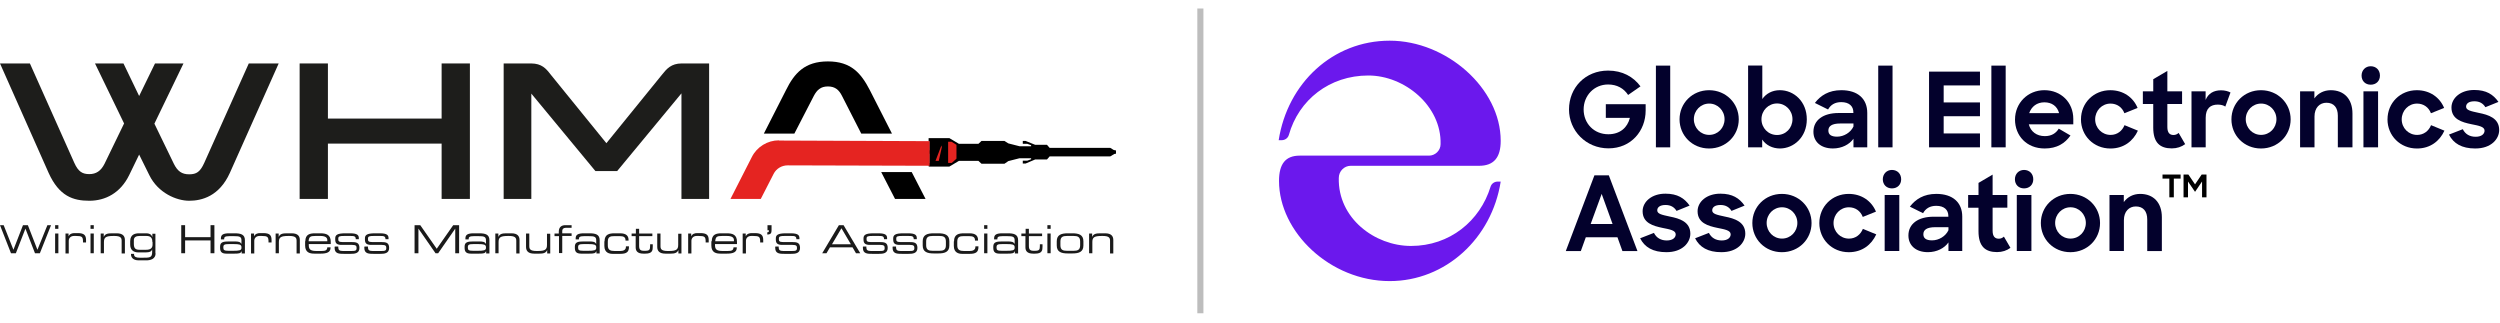
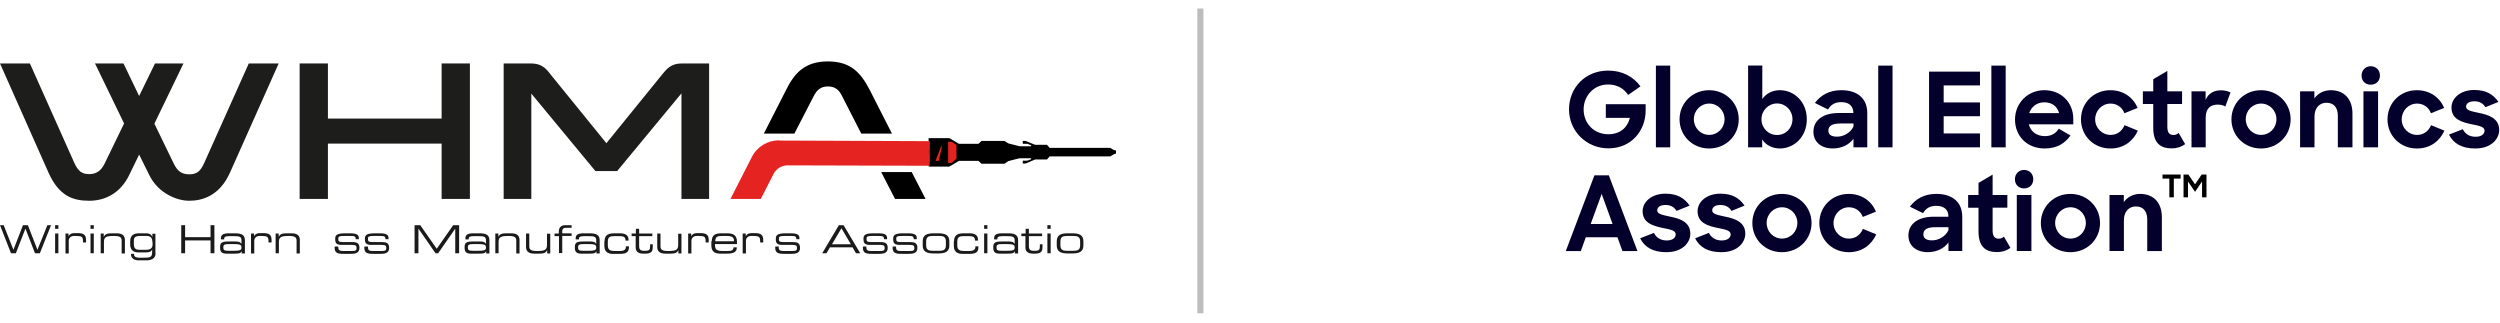
<svg xmlns="http://www.w3.org/2000/svg" width="1229" height="159" viewBox="0 0 1229 159" fill="none">
  <path d="M137 31.192L113 84.992C107.8 96.492 99.2 98.692 93 98.692C86.8 98.692 77.7 94.892 73.4 86.092L68.4 75.992L63.5 86.092C59.2 94.892 51.8 98.692 43.9 98.692C36 98.692 29.1 96.492 23.9 84.992L0 31.192H14.7L36.5 79.992C38.5 84.492 40.6 85.592 43.9 85.592C47.2 85.592 49.6 84.092 51.4 80.492L61 60.692L46.7 31.192H60.7L68.4 47.192L76.2 31.192H90.2L75.9 60.792L85.5 80.592C87.3 84.192 89.4 85.692 93 85.692C96.6 85.692 98.4 84.492 100.4 80.092L122.3 31.192H137Z" fill="#1D1D1B" />
  <path d="M217.1 97.792V70.592H161.2V97.792H147.3V31.192H161.2V58.292H217.1V31.192H231V97.792H217.1Z" fill="#1D1D1B" />
  <path d="M261.2 45.892V97.792H247.6V31.192H261.1C266.3 31.192 268.5 33.792 270.5 36.392L298.1 70.392L325.7 36.392C327.7 33.892 330 31.192 335.1 31.192H348.6V97.792H335V45.892L303.4 84.092H292.7L261.1 45.892H261.2Z" fill="#1D1D1B" />
  <path d="M400.1 47.092C401.6 44.292 403.4 42.492 407 42.492C410.6 42.492 412.5 44.292 413.9 47.092L423.4 65.692H438.5L427.6 44.292C423.3 35.992 418.4 30.192 407 30.192C395.6 30.192 390.5 35.992 386.4 44.292L375.5 65.692H390.5L400.1 47.092Z" fill="black" />
  <path d="M440 97.792H455L448.2 84.592H433.2L440 97.792Z" fill="black" />
  <path d="M456.8 81.892H466.7L471.4 79.092H481L482.5 80.492H493.8L495.7 79.192L501.2 77.792H506.9V78.292L505 78.992H502.8V80.392H504.2L508.9 78.392H514.7L516 76.892H545.8L548.6 75.192V73.892H456.8V80.192H456.5V81.792H456.7" fill="black" />
  <path d="M456.8 67.892H466.7L471.4 70.692H481L482.5 69.292H493.8L495.7 70.492L501.2 71.892H506.9V71.392L505 70.692H502.8V69.292H504.2L508.9 71.192H514.7L516 72.692H545.8L548.6 74.392V75.592H456.8V69.392H456.5V67.892H456.7" fill="black" />
  <path d="M467.8 69.692L470.2 71.192V77.992L467.9 80.092H466.1V69.692H467.8Z" fill="#E52421" />
  <path d="M459.9 79.092L462.8 71.492L463 72.392L461.5 79.092H459.9Z" fill="#E52421" />
  <path d="M382.9 68.992C377.3 68.992 372.1 72.192 369.6 77.192L359.1 97.792H374L380.3 85.492C381.6 82.892 384.3 81.292 387.2 81.292L457 81.492V69.392L383 69.092L382.9 68.992Z" fill="#E52421" />
  <path d="M0 110.692H1.8L6.6 122.792L11.3 110.692H13.7L18.4 122.792L23.3 110.692H25.1L19.6 124.492H17.2L12.5 112.392L7.8 124.492H5.4L0 110.692Z" fill="#1A1A1A" />
  <path d="M27.1 110.692H28.7V112.492H27.1V110.692ZM27.1 114.792H28.7V124.492H27.1V114.792Z" fill="#1A1A1A" />
  <path d="M32.2 114.792H33.7V116.192C34.3 114.892 35.5 114.592 36.7 114.592H38.2C41.3 114.592 42.3 115.592 42.3 117.992V119.192H40.8V118.792C40.8 116.392 40.3 115.992 37.4 115.992H36.4C34.7 115.992 33.8 117.092 33.8 118.392V124.592H32.2V114.892V114.792Z" fill="#1A1A1A" />
  <path d="M44.5 110.692H46.1V112.492H44.5V110.692ZM44.5 114.792H46.1V124.492H44.5V114.792Z" fill="#1A1A1A" />
  <path d="M49.5 114.792H51V116.492C51.6 114.992 52.9 114.692 54.9 114.692H57.4C60.5 114.692 61.4 116.192 61.4 117.992V124.592H59.8V118.392C59.8 116.992 59.4 115.992 56.2 115.992H55.8C52 115.992 51.1 116.692 51.1 118.992V124.492H49.5V114.792Z" fill="#1A1A1A" />
  <path d="M76.5 124.492C76.5 127.392 73.9 127.992 71.9 127.992H68.2C65.2 127.992 64.4 126.292 64.4 125.092V124.792H65.9V125.092C65.9 126.392 67.2 126.692 68.7 126.692H70.3C73.5 126.692 74.8 126.692 74.8 123.992V122.592C74.5 123.492 73.8 124.092 71.5 124.092H68.1C65.4 124.092 64 122.692 64 120.192V118.592C64 115.092 66.6 114.692 68.4 114.692H71.9C73.1 114.692 74.4 114.992 74.9 116.592V114.892H76.4V124.592L76.5 124.492ZM74.9 118.992C74.9 117.192 74.3 115.992 72 115.992H68.7C67 115.992 65.8 116.492 65.8 118.092V119.892C65.8 122.092 66.6 122.792 68.6 122.792H71.8C74.1 122.792 75 121.892 75 120.192V118.992H74.9Z" fill="#1A1A1A" />
  <path d="M89.1 110.692H91V116.592H103.5V110.692H105.4V124.492H103.5V118.192H91V124.492H89.1V110.692Z" fill="#1A1A1A" />
  <path d="M118.7 123.592C118.3 124.492 117.7 124.692 115.2 124.692H111.3C108.8 124.692 108.2 123.592 108.2 121.792V121.192C108.2 118.992 109.8 118.692 112.6 118.692H115.2C117.3 118.692 118.1 118.892 118.7 119.892V118.092C118.7 116.292 117.6 116.092 115.1 116.092H112.7C110.6 116.092 110.2 116.592 110.2 117.392V117.692H108.6V117.192C108.6 115.392 109.7 114.692 112.7 114.692H115.3C118.3 114.692 120.4 115.192 120.4 118.092V124.592H118.8V123.592H118.7ZM118.7 121.492C118.7 120.192 117.5 119.992 115 119.992H112.5C110.4 119.992 109.8 120.292 109.8 121.492V121.792C109.8 122.892 110.2 123.292 112.4 123.292H114.6C117.6 123.292 118.7 123.092 118.7 121.892V121.492Z" fill="#1A1A1A" />
  <path d="M123.4 114.792H124.9V116.192C125.5 114.892 126.7 114.592 127.9 114.592H129.4C132.5 114.592 133.5 115.592 133.5 117.992V119.192H132V118.792C132 116.392 131.5 115.992 128.6 115.992H127.6C125.9 115.992 125 117.092 125 118.392V124.592H123.4V114.892V114.792Z" fill="#1A1A1A" />
  <path d="M135.5 114.792H137V116.492C137.6 114.992 138.9 114.692 140.9 114.692H143.4C146.5 114.692 147.4 116.192 147.4 117.992V124.592H145.8V118.392C145.8 116.992 145.4 115.992 142.2 115.992H141.8C138 115.992 137.1 116.692 137.1 118.992V124.492H135.5V114.792Z" fill="#1A1A1A" />
-   <path d="M150.1 118.592C150.1 115.092 152.5 114.692 154.9 114.692H157.5C160.4 114.692 162.6 115.392 162.6 118.892V119.992H151.8V120.592C151.8 122.792 152.9 123.392 155.7 123.392H157.9C160 123.392 160.8 123.092 160.9 121.592H162.5V121.792C162.5 123.992 160.7 124.692 157.6 124.692H154.6C152.5 124.692 150 124.292 150 120.692V118.592H150.1ZM160.9 117.992C160.9 116.992 160.2 115.992 157.5 115.992H155.1C152.5 115.992 151.9 116.392 151.7 118.592H160.9V117.992Z" fill="#1A1A1A" />
  <path d="M164.8 121.192H166.3V121.692C166.3 122.892 166.9 123.392 168.6 123.392H172.1C174.6 123.392 175.3 123.392 175.3 121.892C175.3 120.892 175 120.392 173.1 120.392H168C165.7 120.392 164.8 119.692 164.8 117.792V117.192C164.8 115.592 165.7 114.692 169.7 114.692H172.2C175.9 114.692 176.4 115.792 176.4 117.092V117.592H174.9C174.9 115.992 173.9 115.992 172.1 115.992H169.2C166.9 115.992 166.3 116.192 166.3 117.292V117.692C166.3 118.492 166.6 118.992 168.3 118.992H172.6C175.1 118.992 176.7 119.192 176.7 121.892C176.7 124.692 174.2 124.792 172.2 124.792H169.2C166.8 124.792 164.5 124.792 164.5 121.892V121.292L164.8 121.192Z" fill="#1A1A1A" />
  <path d="M179.4 121.192H180.9V121.692C180.9 122.892 181.5 123.392 183.2 123.392H186.7C189.2 123.392 189.9 123.392 189.9 121.892C189.9 120.892 189.6 120.392 187.7 120.392H182.6C180.3 120.392 179.4 119.692 179.4 117.792V117.192C179.4 115.592 180.3 114.692 184.3 114.692H186.8C190.5 114.692 191 115.792 191 117.092V117.592H189.5C189.5 115.992 188.5 115.992 186.7 115.992H183.8C181.5 115.992 180.9 116.192 180.9 117.292V117.692C180.9 118.492 181.2 118.992 182.9 118.992H187.2C189.7 118.992 191.3 119.192 191.3 121.892C191.3 124.692 188.8 124.792 186.8 124.792H183.8C181.4 124.792 179.1 124.792 179.1 121.892V121.292L179.4 121.192Z" fill="#1A1A1A" />
  <path d="M203.7 110.692H206.6L214.7 122.292L222.8 110.692H225.7V124.492H223.8V112.392L215.4 124.492H214.1L205.7 112.392V124.492H203.8V110.692H203.7Z" fill="#1A1A1A" />
  <path d="M238.9 123.592C238.5 124.492 237.9 124.692 235.4 124.692H231.5C229 124.692 228.4 123.592 228.4 121.792V121.192C228.4 118.992 230 118.692 232.8 118.692H235.4C237.5 118.692 238.3 118.892 238.9 119.892V118.092C238.9 116.292 237.8 116.092 235.3 116.092H232.9C230.8 116.092 230.4 116.592 230.4 117.392V117.692H228.8V117.192C228.8 115.392 229.9 114.692 232.9 114.692H235.5C238.5 114.692 240.6 115.192 240.6 118.092V124.592H239V123.592H238.9ZM238.9 121.492C238.9 120.192 237.7 119.992 235.2 119.992H232.7C230.6 119.992 230 120.292 230 121.492V121.792C230 122.892 230.4 123.292 232.6 123.292H234.8C237.8 123.292 238.9 123.092 238.9 121.892V121.492Z" fill="#1A1A1A" />
  <path d="M243.5 114.792H245V116.492C245.6 114.992 246.9 114.692 248.9 114.692H251.4C254.5 114.692 255.4 116.192 255.4 117.992V124.592H253.8V118.392C253.8 116.992 253.4 115.992 250.2 115.992H249.8C246 115.992 245.1 116.692 245.1 118.992V124.492H243.5V114.792Z" fill="#1A1A1A" />
  <path d="M269 122.892C268.4 124.392 267.1 124.692 265.1 124.692H262.6C259.5 124.692 258.6 123.192 258.6 121.392V114.792H260.2V120.992C260.2 122.392 260.6 123.392 263.8 123.392H264.2C268 123.392 268.9 122.692 268.9 120.392V114.892H270.5V124.592H269V122.892Z" fill="#1A1A1A" />
  <path d="M274.7 116.092H272.6V114.792H274.7V113.892C274.7 111.592 276.1 110.692 277.9 110.692H281V111.992H278.1C276.9 111.992 276.4 112.692 276.4 113.492V114.692H281V115.992H276.4V124.392H274.8V115.992L274.7 116.092Z" fill="#1A1A1A" />
  <path d="M293.1 123.592C292.7 124.492 292.1 124.692 289.6 124.692H285.7C283.2 124.692 282.6 123.592 282.6 121.792V121.192C282.6 118.992 284.2 118.692 287 118.692H289.6C291.7 118.692 292.5 118.892 293.1 119.892V118.092C293.1 116.292 292 116.092 289.5 116.092H287.1C285 116.092 284.6 116.592 284.6 117.392V117.692H283V117.192C283 115.392 284.1 114.692 287.1 114.692H289.7C292.7 114.692 294.8 115.192 294.8 118.092V124.592H293.2V123.592H293.1ZM293.1 121.492C293.1 120.192 291.9 119.992 289.4 119.992H286.9C284.8 119.992 284.2 120.292 284.2 121.492V121.792C284.2 122.892 284.6 123.292 286.8 123.292H289C292 123.292 293.1 123.092 293.1 121.892V121.492Z" fill="#1A1A1A" />
  <path d="M297.2 118.592C297.2 115.092 299.7 114.692 302.1 114.692H304.8C307.8 114.692 309 115.892 309 117.992V118.292H307.5V118.092C307.5 116.492 306.4 116.092 304.8 116.092H301.8C300.3 116.092 298.8 116.292 298.8 118.692V120.692C298.8 122.892 300.1 123.392 302.1 123.392H304.9C306.4 123.392 307.7 122.892 307.7 121.392V121.092H309.2V121.392C309.2 123.892 308 124.792 304.9 124.792H301.2C299.7 124.792 297.1 124.392 297.1 120.892V118.692L297.2 118.592Z" fill="#1A1A1A" />
  <path d="M312.6 116.092H310.5V114.792H312.6V112.492H314.2V114.792H320.7V116.092H314.2V120.892C314.2 122.692 314.8 123.292 316.6 123.292H317.1C319.3 123.292 319.6 122.792 319.6 120.792V120.092H320.9V121.192C320.9 123.092 320.7 124.692 317.2 124.692H316.3C313.2 124.692 312.5 123.192 312.5 121.592V116.092H312.6Z" fill="#1A1A1A" />
  <path d="M333.5 122.892C332.9 124.392 331.6 124.692 329.6 124.692H327.1C324 124.692 323.1 123.192 323.1 121.392V114.792H324.7V120.992C324.7 122.392 325.1 123.392 328.3 123.392H328.7C332.5 123.392 333.4 122.692 333.4 120.392V114.892H335V124.592H333.5V122.892Z" fill="#1A1A1A" />
  <path d="M338.3 114.792H339.8V116.192C340.4 114.892 341.6 114.592 342.8 114.592H344.3C347.4 114.592 348.4 115.592 348.4 117.992V119.192H346.9V118.792C346.9 116.392 346.4 115.992 343.5 115.992H342.5C340.8 115.992 339.9 117.092 339.9 118.392V124.592H338.3V114.892V114.792Z" fill="#1A1A1A" />
  <path d="M349.9 118.592C349.9 115.092 352.3 114.692 354.7 114.692H357.3C360.2 114.692 362.3 115.392 362.3 118.892V119.992H351.5V120.592C351.5 122.792 352.6 123.392 355.4 123.392H357.6C359.7 123.392 360.5 123.092 360.6 121.592H362.2V121.792C362.2 123.992 360.4 124.692 357.3 124.692H354.3C352.2 124.692 349.7 124.292 349.7 120.692V118.592H349.9ZM360.8 117.992C360.8 116.992 360.1 115.992 357.4 115.992H355C352.4 115.992 351.8 116.392 351.6 118.592H360.8V117.992Z" fill="#1A1A1A" />
  <path d="M365.1 114.792H366.6V116.192C367.2 114.892 368.4 114.592 369.6 114.592H371.1C374.2 114.592 375.2 115.592 375.2 117.992V119.192H373.7V118.792C373.7 116.392 373.2 115.992 370.3 115.992H369.3C367.6 115.992 366.7 117.092 366.7 118.392V124.592H365.1V114.892V114.792Z" fill="#1A1A1A" />
-   <path d="M379.3 113.092C379.3 114.492 379 115.292 377.2 115.292V114.192C377.9 114.192 378 113.992 378 113.192H377.3V110.692H379.3V113.092Z" fill="#1A1A1A" />
  <path d="M381.3 121.192H382.8V121.692C382.8 122.892 383.4 123.392 385.1 123.392H388.6C391.1 123.392 391.8 123.392 391.8 121.892C391.8 120.892 391.5 120.392 389.6 120.392H384.6C382.3 120.392 381.4 119.692 381.4 117.792V117.192C381.4 115.592 382.3 114.692 386.3 114.692H388.8C392.5 114.692 393 115.792 393 117.092V117.592H391.5C391.5 115.992 390.5 115.992 388.7 115.992H385.8C383.5 115.992 382.9 116.192 382.9 117.292V117.692C382.9 118.492 383.2 118.992 384.9 118.992H389.2C391.7 118.992 393.3 119.192 393.3 121.892C393.3 124.692 390.8 124.792 388.8 124.792H385.8C383.4 124.792 381.1 124.792 381.1 121.892V121.292L381.3 121.192Z" fill="#1A1A1A" />
  <path d="M412.4 110.692H414.7L422.9 124.492H420.8L419.1 121.592H408L406.3 124.492H404.2L412.4 110.692ZM413.6 112.292L409 120.092H418.3L413.7 112.292H413.6Z" fill="#1A1A1A" />
  <path d="M424.4 121.192H425.9V121.692C425.9 122.892 426.5 123.392 428.2 123.392H431.7C434.2 123.392 434.9 123.392 434.9 121.892C434.9 120.892 434.6 120.392 432.7 120.392H427.7C425.4 120.392 424.5 119.692 424.5 117.792V117.192C424.5 115.592 425.4 114.692 429.4 114.692H431.9C435.6 114.692 436.1 115.792 436.1 117.092V117.592H434.6C434.6 115.992 433.6 115.992 431.8 115.992H428.9C426.6 115.992 426 116.192 426 117.292V117.692C426 118.492 426.3 118.992 428 118.992H432.3C434.8 118.992 436.4 119.192 436.4 121.892C436.4 124.692 433.9 124.792 431.9 124.792H428.9C426.5 124.792 424.2 124.792 424.2 121.892V121.292L424.4 121.192Z" fill="#1A1A1A" />
  <path d="M439 121.192H440.5V121.692C440.5 122.892 441.1 123.392 442.8 123.392H446.3C448.8 123.392 449.5 123.392 449.5 121.892C449.5 120.892 449.2 120.392 447.3 120.392H442.3C440 120.392 439.1 119.692 439.1 117.792V117.192C439.1 115.592 440 114.692 444 114.692H446.5C450.2 114.692 450.7 115.792 450.7 117.092V117.592H449.2C449.2 115.992 448.2 115.992 446.4 115.992H443.5C441.2 115.992 440.6 116.192 440.6 117.292V117.692C440.6 118.492 440.9 118.992 442.6 118.992H446.9C449.4 118.992 451 119.192 451 121.892C451 124.692 448.5 124.792 446.5 124.792H443.5C441.1 124.792 438.8 124.792 438.8 121.892V121.292L439 121.192Z" fill="#1A1A1A" />
  <path d="M453.6 118.592C453.6 115.392 455.9 114.692 459 114.692H461.3C464.4 114.692 466.7 115.392 466.7 118.592V120.692C466.7 123.892 464.4 124.592 461.3 124.592H459C455.9 124.592 453.6 123.892 453.6 120.692V118.592ZM465 118.692C465 116.392 463.7 115.992 461.8 115.992H458.5C456.6 115.992 455.3 116.392 455.3 118.692V120.592C455.3 122.892 456.6 123.292 458.5 123.292H461.8C463.7 123.292 465 122.892 465 120.592V118.692Z" fill="#1A1A1A" />
  <path d="M469 118.592C469 115.092 471.5 114.692 473.9 114.692H476.6C479.6 114.692 480.8 115.892 480.8 117.992V118.292H479.3V118.092C479.3 116.492 478.2 116.092 476.6 116.092H473.6C472.1 116.092 470.6 116.292 470.6 118.692V120.692C470.6 122.892 471.9 123.392 473.9 123.392H476.7C478.2 123.392 479.5 122.892 479.5 121.392V121.092H481V121.392C481 123.892 479.8 124.792 476.7 124.792H473C471.5 124.792 468.9 124.392 468.9 120.892V118.692L469 118.592Z" fill="#1A1A1A" />
  <path d="M483.8 110.692H485.4V112.492H483.8V110.692ZM483.8 114.792H485.4V124.492H483.8V114.792Z" fill="#1A1A1A" />
  <path d="M498.8 123.592C498.4 124.492 497.8 124.692 495.3 124.692H491.4C488.9 124.692 488.3 123.592 488.3 121.792V121.192C488.3 118.992 489.9 118.692 492.7 118.692H495.3C497.4 118.692 498.2 118.892 498.8 119.892V118.092C498.8 116.292 497.7 116.092 495.2 116.092H492.8C490.7 116.092 490.3 116.592 490.3 117.392V117.692H488.7V117.192C488.7 115.392 489.8 114.692 492.8 114.692H495.4C498.4 114.692 500.5 115.192 500.5 118.092V124.592H498.9V123.592H498.8ZM498.8 121.492C498.8 120.192 497.6 119.992 495.1 119.992H492.6C490.5 119.992 489.9 120.292 489.9 121.492V121.792C489.9 122.892 490.3 123.292 492.5 123.292H494.7C497.7 123.292 498.8 123.092 498.8 121.892V121.492Z" fill="#1A1A1A" />
  <path d="M504.2 116.092H502.1V114.792H504.2V112.492H505.8V114.792H512.3V116.092H505.8V120.892C505.8 122.692 506.4 123.292 508.2 123.292H508.7C510.9 123.292 511.2 122.792 511.2 120.792V120.092H512.5V121.192C512.5 123.092 512.3 124.692 508.8 124.692H507.9C504.8 124.692 504.1 123.192 504.1 121.592V116.092H504.2Z" fill="#1A1A1A" />
  <path d="M514.9 110.692H516.5V112.492H514.9V110.692ZM514.9 114.792H516.5V124.492H514.9V114.792Z" fill="#1A1A1A" />
  <path d="M519.5 118.592C519.5 115.392 521.8 114.692 524.9 114.692H527.2C530.3 114.692 532.6 115.392 532.6 118.592V120.692C532.6 123.892 530.3 124.592 527.2 124.592H524.9C521.8 124.592 519.5 123.892 519.5 120.692V118.592ZM531 118.692C531 116.392 529.7 115.992 527.8 115.992H524.5C522.6 115.992 521.3 116.392 521.3 118.692V120.592C521.3 122.892 522.6 123.292 524.5 123.292H527.8C529.7 123.292 531 122.892 531 120.592V118.692Z" fill="#1A1A1A" />
-   <path d="M535.4 114.792H536.9V116.492C537.5 114.992 538.8 114.692 540.8 114.692H543.3C546.4 114.692 547.3 116.192 547.3 117.992V124.592H545.7V118.392C545.7 116.992 545.3 115.992 542.1 115.992H541.7C537.9 115.992 537 116.692 537 118.992V124.492H535.4V114.792Z" fill="#1A1A1A" />
  <line x1="590.1" y1="4.177" x2="590.1" y2="154.007" stroke="#BDBDBD" stroke-width="3" />
  <path d="M771.325 53.823C771.325 43.118 779.327 34.703 790.547 34.703C797.58 34.703 802.939 37.711 806.456 42.454L800.385 46.682C798.244 43.416 794.876 41.532 790.547 41.532C783.663 41.532 778.514 46.987 778.514 53.816C778.514 60.646 783.561 65.999 790.648 65.999C796.306 65.999 800.032 62.834 801.252 57.943H789.422V51.215H809.003V54.324C809.003 64.264 801.916 72.93 790.75 72.93C779.584 72.93 771.325 64.162 771.325 53.809V53.823Z" fill="#03012C" />
  <path d="M814.044 32.257H821.077V72.435H814.044V32.257Z" fill="#03012C" />
  <path d="M825.664 58.667C825.664 50.713 831.938 44.344 840.191 44.344C848.443 44.344 854.771 50.72 854.771 58.667C854.771 66.615 848.504 72.998 840.191 72.998C831.877 72.998 825.664 66.574 825.664 58.667ZM847.793 58.613C847.793 54.331 844.425 50.916 840.245 50.916C836.064 50.916 832.697 54.331 832.697 58.613C832.697 62.895 836.01 66.31 840.245 66.31C844.479 66.31 847.793 62.895 847.793 58.613Z" fill="#03012C" />
  <path d="M866.296 68.607V72.428H859.365V32.203H866.351V48.674C868.187 46.025 871.242 44.337 874.969 44.337C881.9 44.337 888.228 49.893 888.228 58.661C888.228 67.428 881.805 72.991 875.023 72.991C871.351 72.991 868.139 71.358 866.303 68.607H866.296ZM881.182 58.613C881.182 54.277 877.815 50.862 873.587 50.862C869.359 50.862 865.937 54.331 865.937 58.613C865.937 62.895 869.25 66.364 873.587 66.364C877.923 66.364 881.182 62.95 881.182 58.613Z" fill="#03012C" />
-   <path d="M891.481 64.786C891.481 59.074 896.223 55.558 903.873 55.558H911.116V55.199C911.116 52.244 909.124 50.205 905.154 50.205C902.044 50.205 899.95 51.533 898.676 53.823L892.199 50.611C895.004 46.939 899.029 44.337 905.201 44.337C913.304 44.337 917.946 48.572 917.946 55.503V72.428H911.163V68.194C909.171 71.053 905.404 72.984 901.068 72.984C895.051 72.984 891.481 69.617 891.481 64.779V64.786ZM911.163 62.184V60.707H904.686C900.506 60.707 898.825 62.035 898.825 64.176C898.825 66.168 900.201 67.184 903.107 67.184C906.475 67.184 909.788 65.145 911.163 62.191V62.184Z" fill="#03012C" />
+   <path d="M891.481 64.786C891.481 59.074 896.223 55.558 903.873 55.558H911.116C911.116 52.244 909.124 50.205 905.154 50.205C902.044 50.205 899.95 51.533 898.676 53.823L892.199 50.611C895.004 46.939 899.029 44.337 905.201 44.337C913.304 44.337 917.946 48.572 917.946 55.503V72.428H911.163V68.194C909.171 71.053 905.404 72.984 901.068 72.984C895.051 72.984 891.481 69.617 891.481 64.779V64.786ZM911.163 62.184V60.707H904.686C900.506 60.707 898.825 62.035 898.825 64.176C898.825 66.168 900.201 67.184 903.107 67.184C906.475 67.184 909.788 65.145 911.163 62.191V62.184Z" fill="#03012C" />
  <path d="M923.339 32.257H930.372V72.435H923.339V32.257Z" fill="#03012C" />
  <path d="M948.32 35.211H973.355V41.993H955.509V50.354H973.355V57.136H955.509V65.599H973.355V72.428H948.32V35.211Z" fill="#03012C" />
  <path d="M978.958 32.257H985.991V72.435H978.958V32.257Z" fill="#03012C" />
  <path d="M990.585 58.715C990.585 50.713 996.805 44.337 1005.01 44.337C1013.22 44.337 1019.23 50.307 1019.23 58.458V61.107H997.361C998.275 64.677 1001.18 66.92 1005.26 66.92C1008.53 66.92 1010.72 65.49 1012.09 63.248L1017.85 66.615C1015.1 70.491 1011.22 72.991 1005.15 72.991C996.283 72.991 990.572 66.717 990.572 58.715H990.585ZM997.564 55.605H1012.25C1011.33 52.19 1008.68 50.3 1005 50.3C1001.33 50.3 998.682 52.393 997.557 55.605H997.564Z" fill="#03012C" />
  <path d="M1023.01 58.667C1023.01 50.564 1029.28 44.344 1037.43 44.344C1043.81 44.344 1048.7 47.861 1050.84 53.064L1044.36 55.666C1043.24 52.705 1040.69 50.923 1037.53 50.923C1033.3 50.923 1029.98 54.392 1029.98 58.674C1029.98 62.956 1033.35 66.324 1037.58 66.324C1040.85 66.324 1043.29 64.332 1044.41 61.533L1050.99 64.237C1048.64 69.332 1044.06 73.004 1037.48 73.004C1029.22 73.004 1023 66.683 1023 58.674L1023.01 58.667Z" fill="#03012C" />
  <path d="M1053.44 44.9H1058.54V38.937L1065.47 34.859V44.9H1072.71V51.12H1065.47V62.441C1065.47 65.348 1066.69 66.364 1068.48 66.364C1069.44 66.364 1070.21 66.059 1071.02 65.348L1074.23 70.856C1072.45 72.184 1070.21 72.95 1067.66 72.95C1061.9 72.95 1058.53 70.199 1058.53 62.706V51.133H1053.43V44.913L1053.44 44.9Z" fill="#03012C" />
  <path d="M1077.34 44.9H1084.28V49.134C1085.6 45.869 1088.35 44.392 1091.87 44.392C1093.71 44.392 1095.34 44.852 1096.51 45.462L1093.96 52.393C1093.2 51.831 1091.87 51.425 1090.29 51.425C1086.67 51.425 1084.32 53.261 1084.32 57.902V72.435H1077.34V44.907L1077.34 44.9Z" fill="#03012C" />
  <path d="M1096.97 58.667C1096.97 50.713 1103.25 44.344 1111.5 44.344C1119.75 44.344 1126.08 50.72 1126.08 58.667C1126.08 66.615 1119.81 72.998 1111.5 72.998C1103.19 72.998 1096.97 66.574 1096.97 58.667ZM1119.1 58.613C1119.1 54.331 1115.73 50.916 1111.55 50.916C1107.37 50.916 1104.01 54.331 1104.01 58.613C1104.01 62.895 1107.32 66.31 1111.55 66.31C1115.79 66.31 1119.1 62.895 1119.1 58.613Z" fill="#03012C" />
  <path d="M1130.72 44.9H1137.75V48.369C1139.54 45.869 1142.4 44.344 1145.81 44.344C1152.34 44.344 1156.47 48.626 1156.47 55.815V72.435H1149.28V56.886C1149.28 52.963 1147.4 50.51 1143.67 50.51C1140.36 50.51 1137.81 52.956 1137.81 57.238V72.428H1130.72V44.9Z" fill="#03012C" />
  <path d="M1165.44 32.562C1168.14 32.562 1169.98 34.499 1169.98 37.149C1169.98 39.798 1168.14 41.634 1165.44 41.634C1162.74 41.634 1160.95 39.75 1160.95 37.149C1160.95 34.547 1162.84 32.562 1165.44 32.562ZM1161.87 44.9H1169.06V72.428H1161.87V44.9Z" fill="#03012C" />
  <path d="M1173.7 58.667C1173.7 50.564 1179.97 44.344 1188.12 44.344C1194.5 44.344 1199.39 47.861 1201.53 53.064L1195.05 55.666C1193.93 52.705 1191.38 50.923 1188.23 50.923C1184 50.923 1180.68 54.392 1180.68 58.674C1180.68 62.956 1184.04 66.324 1188.27 66.324C1191.54 66.324 1193.98 64.332 1195.1 61.533L1201.68 64.237C1199.34 69.332 1194.75 73.004 1188.17 73.004C1179.91 73.004 1173.69 66.683 1173.69 58.674L1173.7 58.667Z" fill="#03012C" />
  <path d="M1203.92 66.161L1210.71 63.512C1211.93 65.958 1214.12 67.232 1217.03 67.232C1219.93 67.232 1221.41 65.856 1221.41 64.223C1221.41 62.231 1218.46 61.777 1214.93 61.059C1210.29 60.09 1205.14 58.661 1205.14 52.854C1205.14 48.213 1209.63 44.188 1216.41 44.236C1222.22 44.236 1225.69 46.431 1228.24 50.097L1221.82 52.698C1220.7 50.862 1218.97 49.792 1216.41 49.792C1213.66 49.792 1212.33 50.916 1212.33 52.441C1212.33 54.175 1214.57 54.636 1218.61 55.503C1223.19 56.418 1228.6 58.004 1228.6 63.919C1228.6 68.201 1224.78 73.045 1216.77 72.991C1210.25 72.991 1206.11 70.545 1203.92 66.161Z" fill="#03012C" />
  <path d="M783.812 86.196H790.899L804.972 123.414H797.58L795.134 116.631H779.584L777.138 123.414H769.746L783.819 86.196H783.812ZM781.976 110.107H792.735L787.383 95.323L781.976 110.107Z" fill="#03012C" />
  <path d="M806.293 117.14L813.075 114.49C814.302 116.936 816.49 118.21 819.397 118.21C822.303 118.21 823.78 116.835 823.78 115.202C823.78 113.21 820.826 112.756 817.303 112.038C812.662 111.069 807.513 109.639 807.513 103.833C807.513 99.192 811.998 95.167 818.78 95.214C824.593 95.214 828.062 97.409 830.61 101.075L824.187 103.677C823.069 101.841 821.334 100.77 818.78 100.77C816.029 100.77 814.701 101.895 814.701 103.419C814.701 105.154 816.944 105.615 820.975 106.482C825.562 107.397 830.969 108.982 830.969 114.897C830.969 119.179 827.148 124.023 819.139 123.969C812.614 123.969 808.481 121.523 806.293 117.14Z" fill="#03012C" />
  <path d="M833.313 117.14L840.096 114.49C841.322 116.936 843.51 118.21 846.417 118.21C849.324 118.21 850.801 116.835 850.801 115.202C850.801 113.21 847.847 112.756 844.324 112.038C839.682 111.069 834.533 109.639 834.533 103.833C834.533 99.192 839.018 95.167 845.801 95.214C851.614 95.214 855.083 97.409 857.631 101.075L851.207 103.677C850.089 101.841 848.355 100.77 845.801 100.77C843.05 100.77 841.722 101.895 841.722 103.419C841.722 105.154 843.964 105.615 847.996 106.482C852.583 107.397 857.99 108.982 857.99 114.897C857.99 119.179 854.168 124.023 846.16 123.969C839.635 123.969 835.502 121.523 833.313 117.14Z" fill="#03012C" />
  <path d="M861.452 109.646C861.452 101.692 867.719 95.323 875.978 95.323C884.238 95.323 890.559 101.698 890.559 109.646C890.559 117.594 884.285 123.976 875.978 123.976C867.672 123.976 861.452 117.553 861.452 109.646ZM883.581 109.592C883.581 105.31 880.213 101.895 876.033 101.895C871.852 101.895 868.485 105.31 868.485 109.592C868.485 113.874 871.798 117.289 876.033 117.289C880.267 117.289 883.581 113.874 883.581 109.592Z" fill="#03012C" />
  <path d="M894.387 109.646C894.387 101.543 900.655 95.323 908.812 95.323C915.188 95.323 920.08 98.839 922.221 104.043L915.744 106.644C914.619 103.684 912.071 101.902 908.914 101.902C904.686 101.902 901.366 105.371 901.366 109.653C901.366 113.935 904.733 117.302 908.961 117.302C912.227 117.302 914.673 115.31 915.791 112.512L922.37 115.215C920.026 120.311 915.439 123.983 908.86 123.983C900.6 123.983 894.381 117.661 894.381 109.653L894.387 109.646Z" fill="#03012C" />
-   <path d="M930.074 83.54C932.777 83.54 934.613 85.478 934.613 88.127C934.613 90.776 932.777 92.612 930.074 92.612C927.37 92.612 925.588 90.729 925.588 88.127C925.588 85.525 927.472 83.54 930.074 83.54ZM926.503 95.878H933.692V123.407H926.503V95.878Z" fill="#03012C" />
  <path d="M938.177 115.764C938.177 110.053 942.92 106.536 950.569 106.536H957.812V106.177C957.812 103.223 955.82 101.183 951.85 101.183C948.74 101.183 946.646 102.511 945.373 104.802L938.895 101.59C941.7 97.918 945.725 95.316 951.897 95.316C960.001 95.316 964.642 99.551 964.642 106.482V123.407H957.86V119.172C955.868 122.032 952.101 123.963 947.764 123.963C941.748 123.963 938.177 120.595 938.177 115.757V115.764ZM957.86 113.162V111.685H951.382C947.202 111.685 945.522 113.013 945.522 115.154C945.522 117.146 946.897 118.163 949.804 118.163C953.171 118.163 956.484 116.123 957.86 113.169V113.162Z" fill="#03012C" />
  <path d="M967.542 95.878H972.637V89.916L979.568 85.837V95.878H986.811V102.098H979.568V113.42C979.568 116.327 980.795 117.343 982.577 117.343C983.545 117.343 984.311 117.038 985.124 116.327L988.336 121.835C986.554 123.163 984.311 123.929 981.757 123.929C975.998 123.929 972.63 121.178 972.63 113.684V102.112H967.535V95.892L967.542 95.878Z" fill="#03012C" />
  <path d="M995.016 83.54C997.72 83.54 999.556 85.478 999.556 88.127C999.556 90.776 997.72 92.612 995.016 92.612C992.313 92.612 990.531 90.729 990.531 88.127C990.531 85.525 992.415 83.54 995.016 83.54ZM991.452 95.878H998.641V123.407H991.452V95.878Z" fill="#03012C" />
  <path d="M1003.28 109.646C1003.28 101.692 1009.55 95.323 1017.8 95.323C1026.05 95.323 1032.38 101.698 1032.38 109.646C1032.38 117.594 1026.12 123.976 1017.8 123.976C1009.49 123.976 1003.28 117.553 1003.28 109.646ZM1025.4 109.592C1025.4 105.31 1022.04 101.895 1017.86 101.895C1013.68 101.895 1010.31 105.31 1010.31 109.592C1010.31 113.874 1013.62 117.289 1017.86 117.289C1022.09 117.289 1025.4 113.874 1025.4 109.592Z" fill="#03012C" />
  <path d="M1037.02 95.878H1044.06V99.347C1045.84 96.847 1048.7 95.323 1052.11 95.323C1058.64 95.323 1062.77 99.605 1062.77 106.794V123.414H1055.58V107.864C1055.58 103.941 1053.7 101.488 1049.97 101.488C1046.66 101.488 1044.11 103.934 1044.11 108.216V123.407H1037.02V95.878Z" fill="#03012C" />
  <path d="M1066.45 97V87.8H1063.09V85.8H1071.99V87.8H1068.65V97H1066.45ZM1073.43 97V85.8H1075.81L1079.08 90.632L1082.34 85.8H1084.71V97H1082.53V89.224L1079.08 94.312L1075.62 89.24V97H1073.43Z" fill="black" />
-   <path d="M737.739 89.265H736.289C734.676 89.265 733.22 90.234 732.739 91.847C727.569 108.636 712.717 120.907 693.665 120.907C675.744 120.907 657.66 107.186 658.148 87.484C658.148 84.096 660.892 81.507 663.961 81.507H727.088C734.351 81.507 737.746 77.469 737.746 69.237C737.739 43.409 711.105 20 683.17 20C655.234 20 632.957 40.828 628.6 68.919H630.05C631.663 68.919 633.119 67.95 633.6 66.337C638.445 49.06 653.622 37.115 672.674 37.115C690.595 37.115 708.679 52.129 708.191 70.856C708.191 74.088 705.447 76.507 702.541 76.507H638.933C631.988 76.507 628.763 80.545 628.763 88.94C628.763 114.125 653.947 138.184 683.17 138.184C710.617 138.184 733.382 117.194 737.739 89.265Z" fill="#6B18ED" />
</svg>